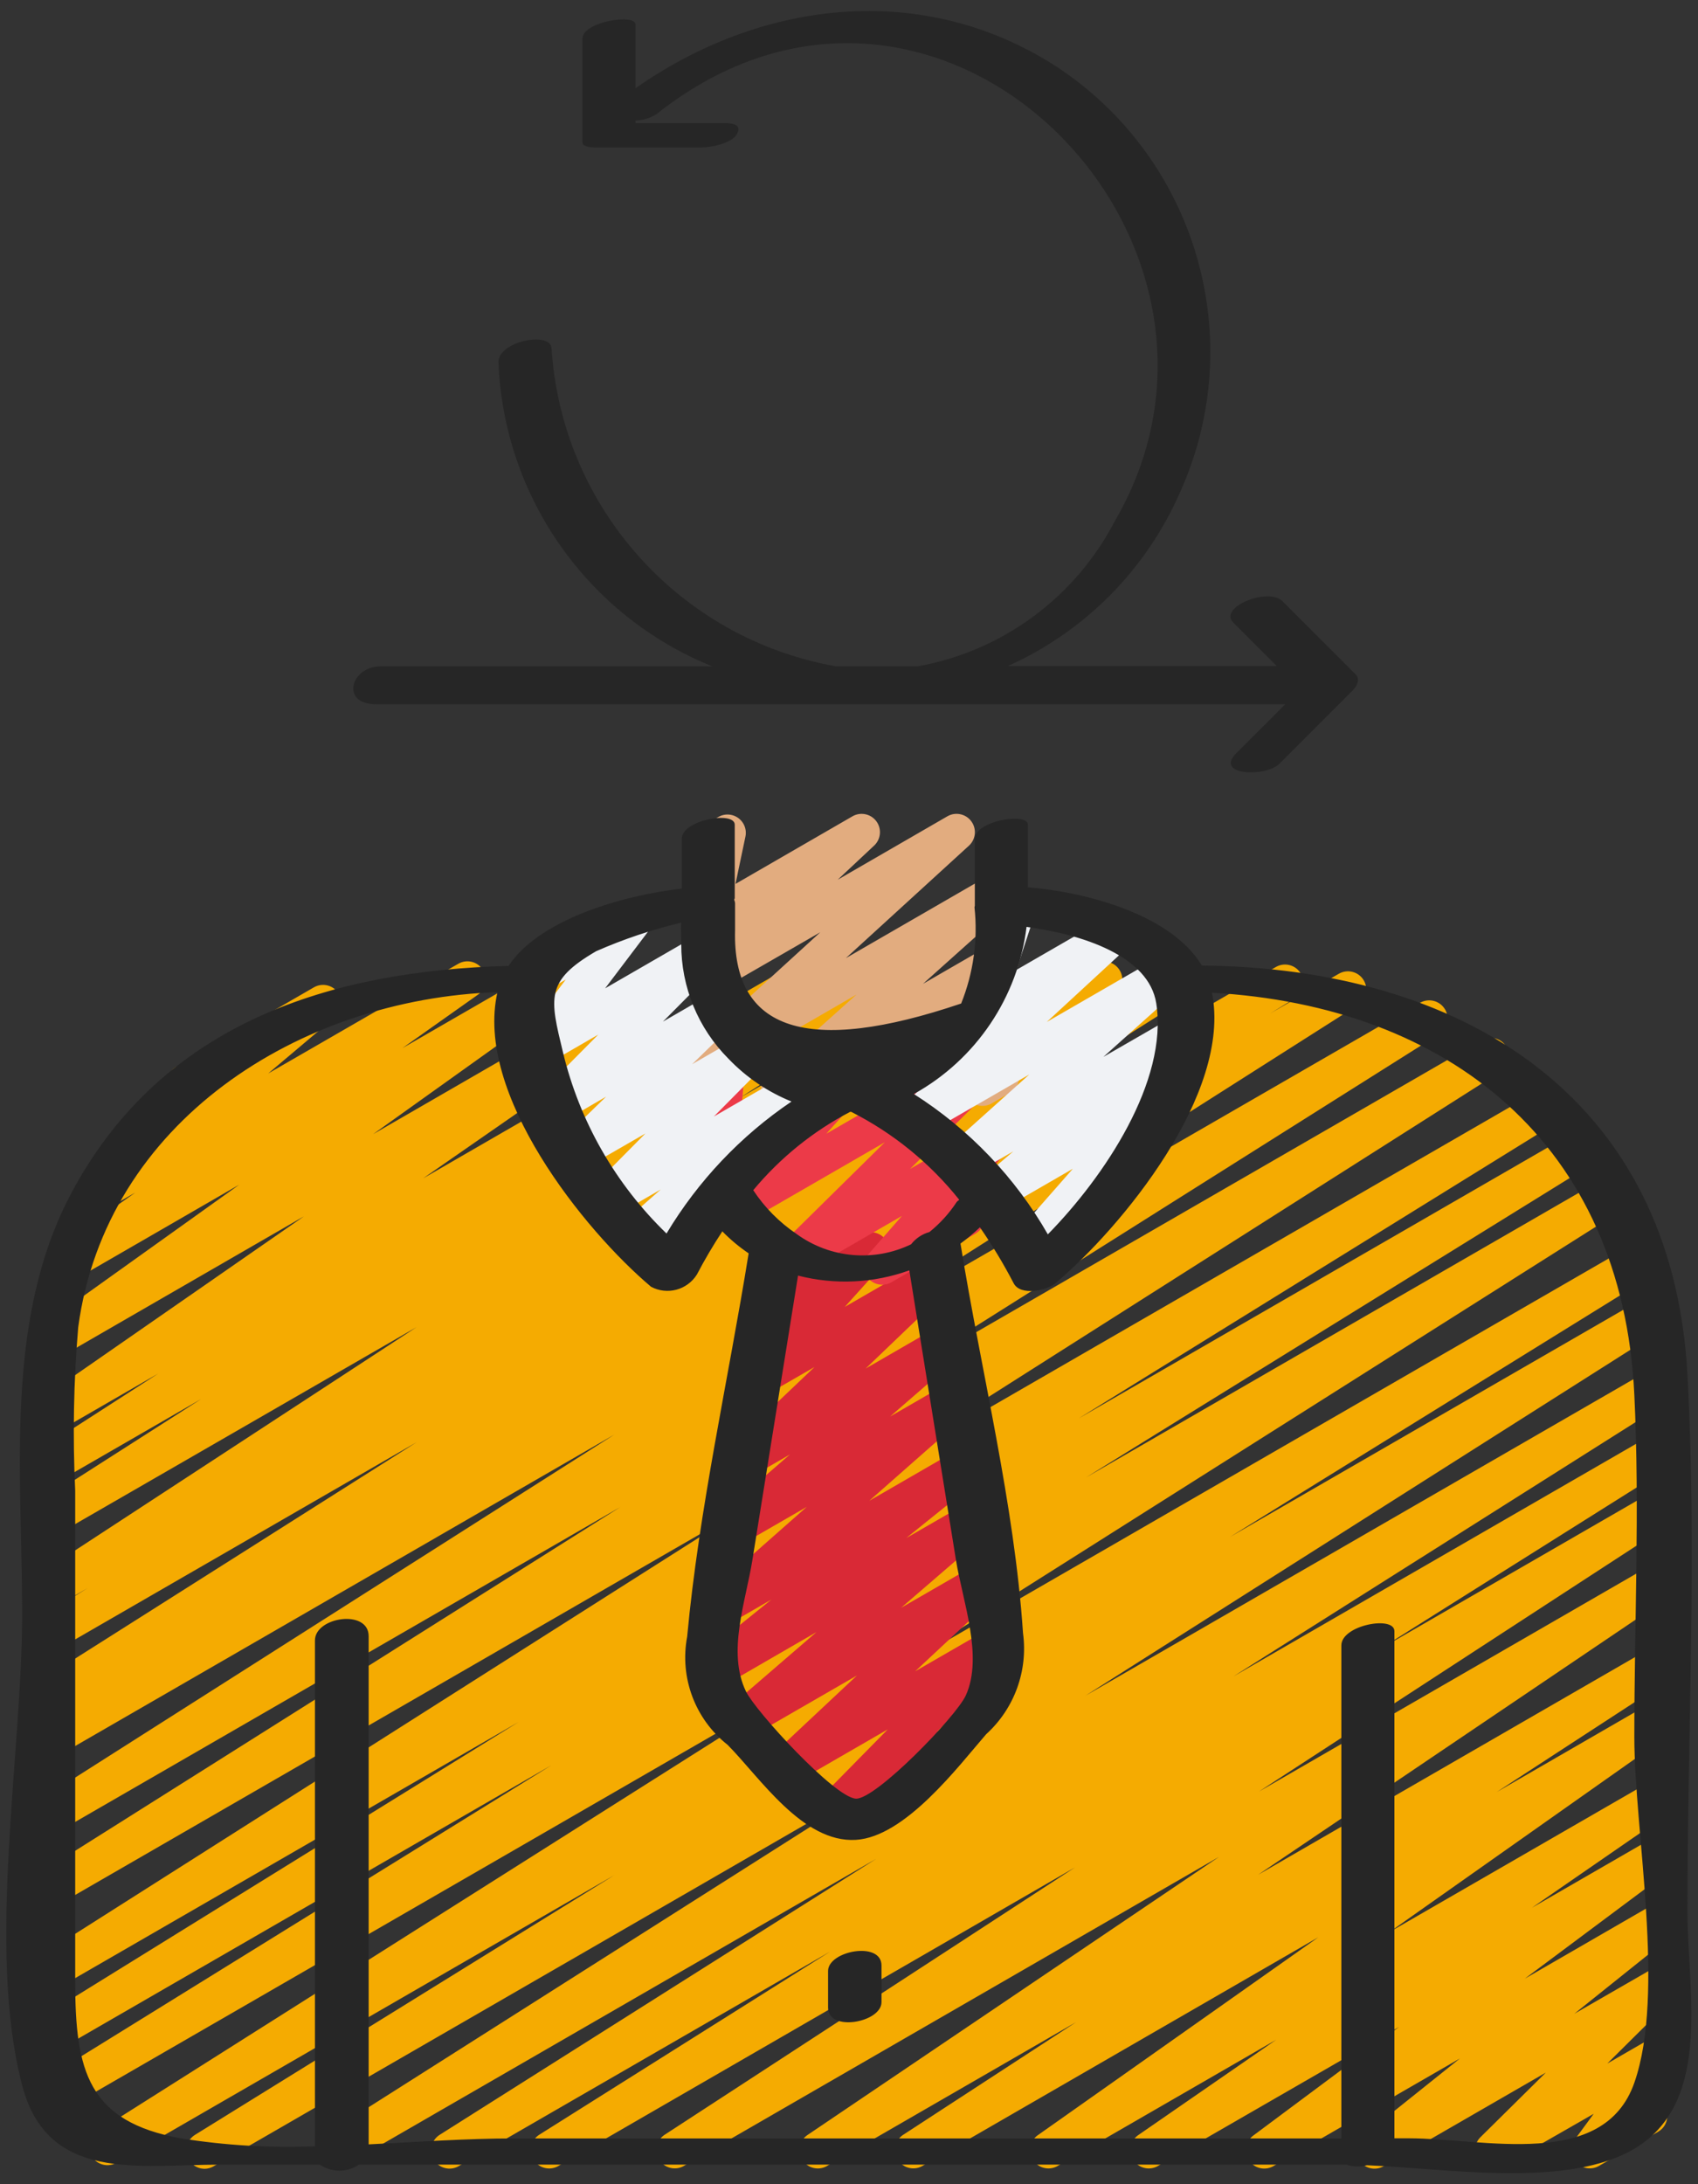
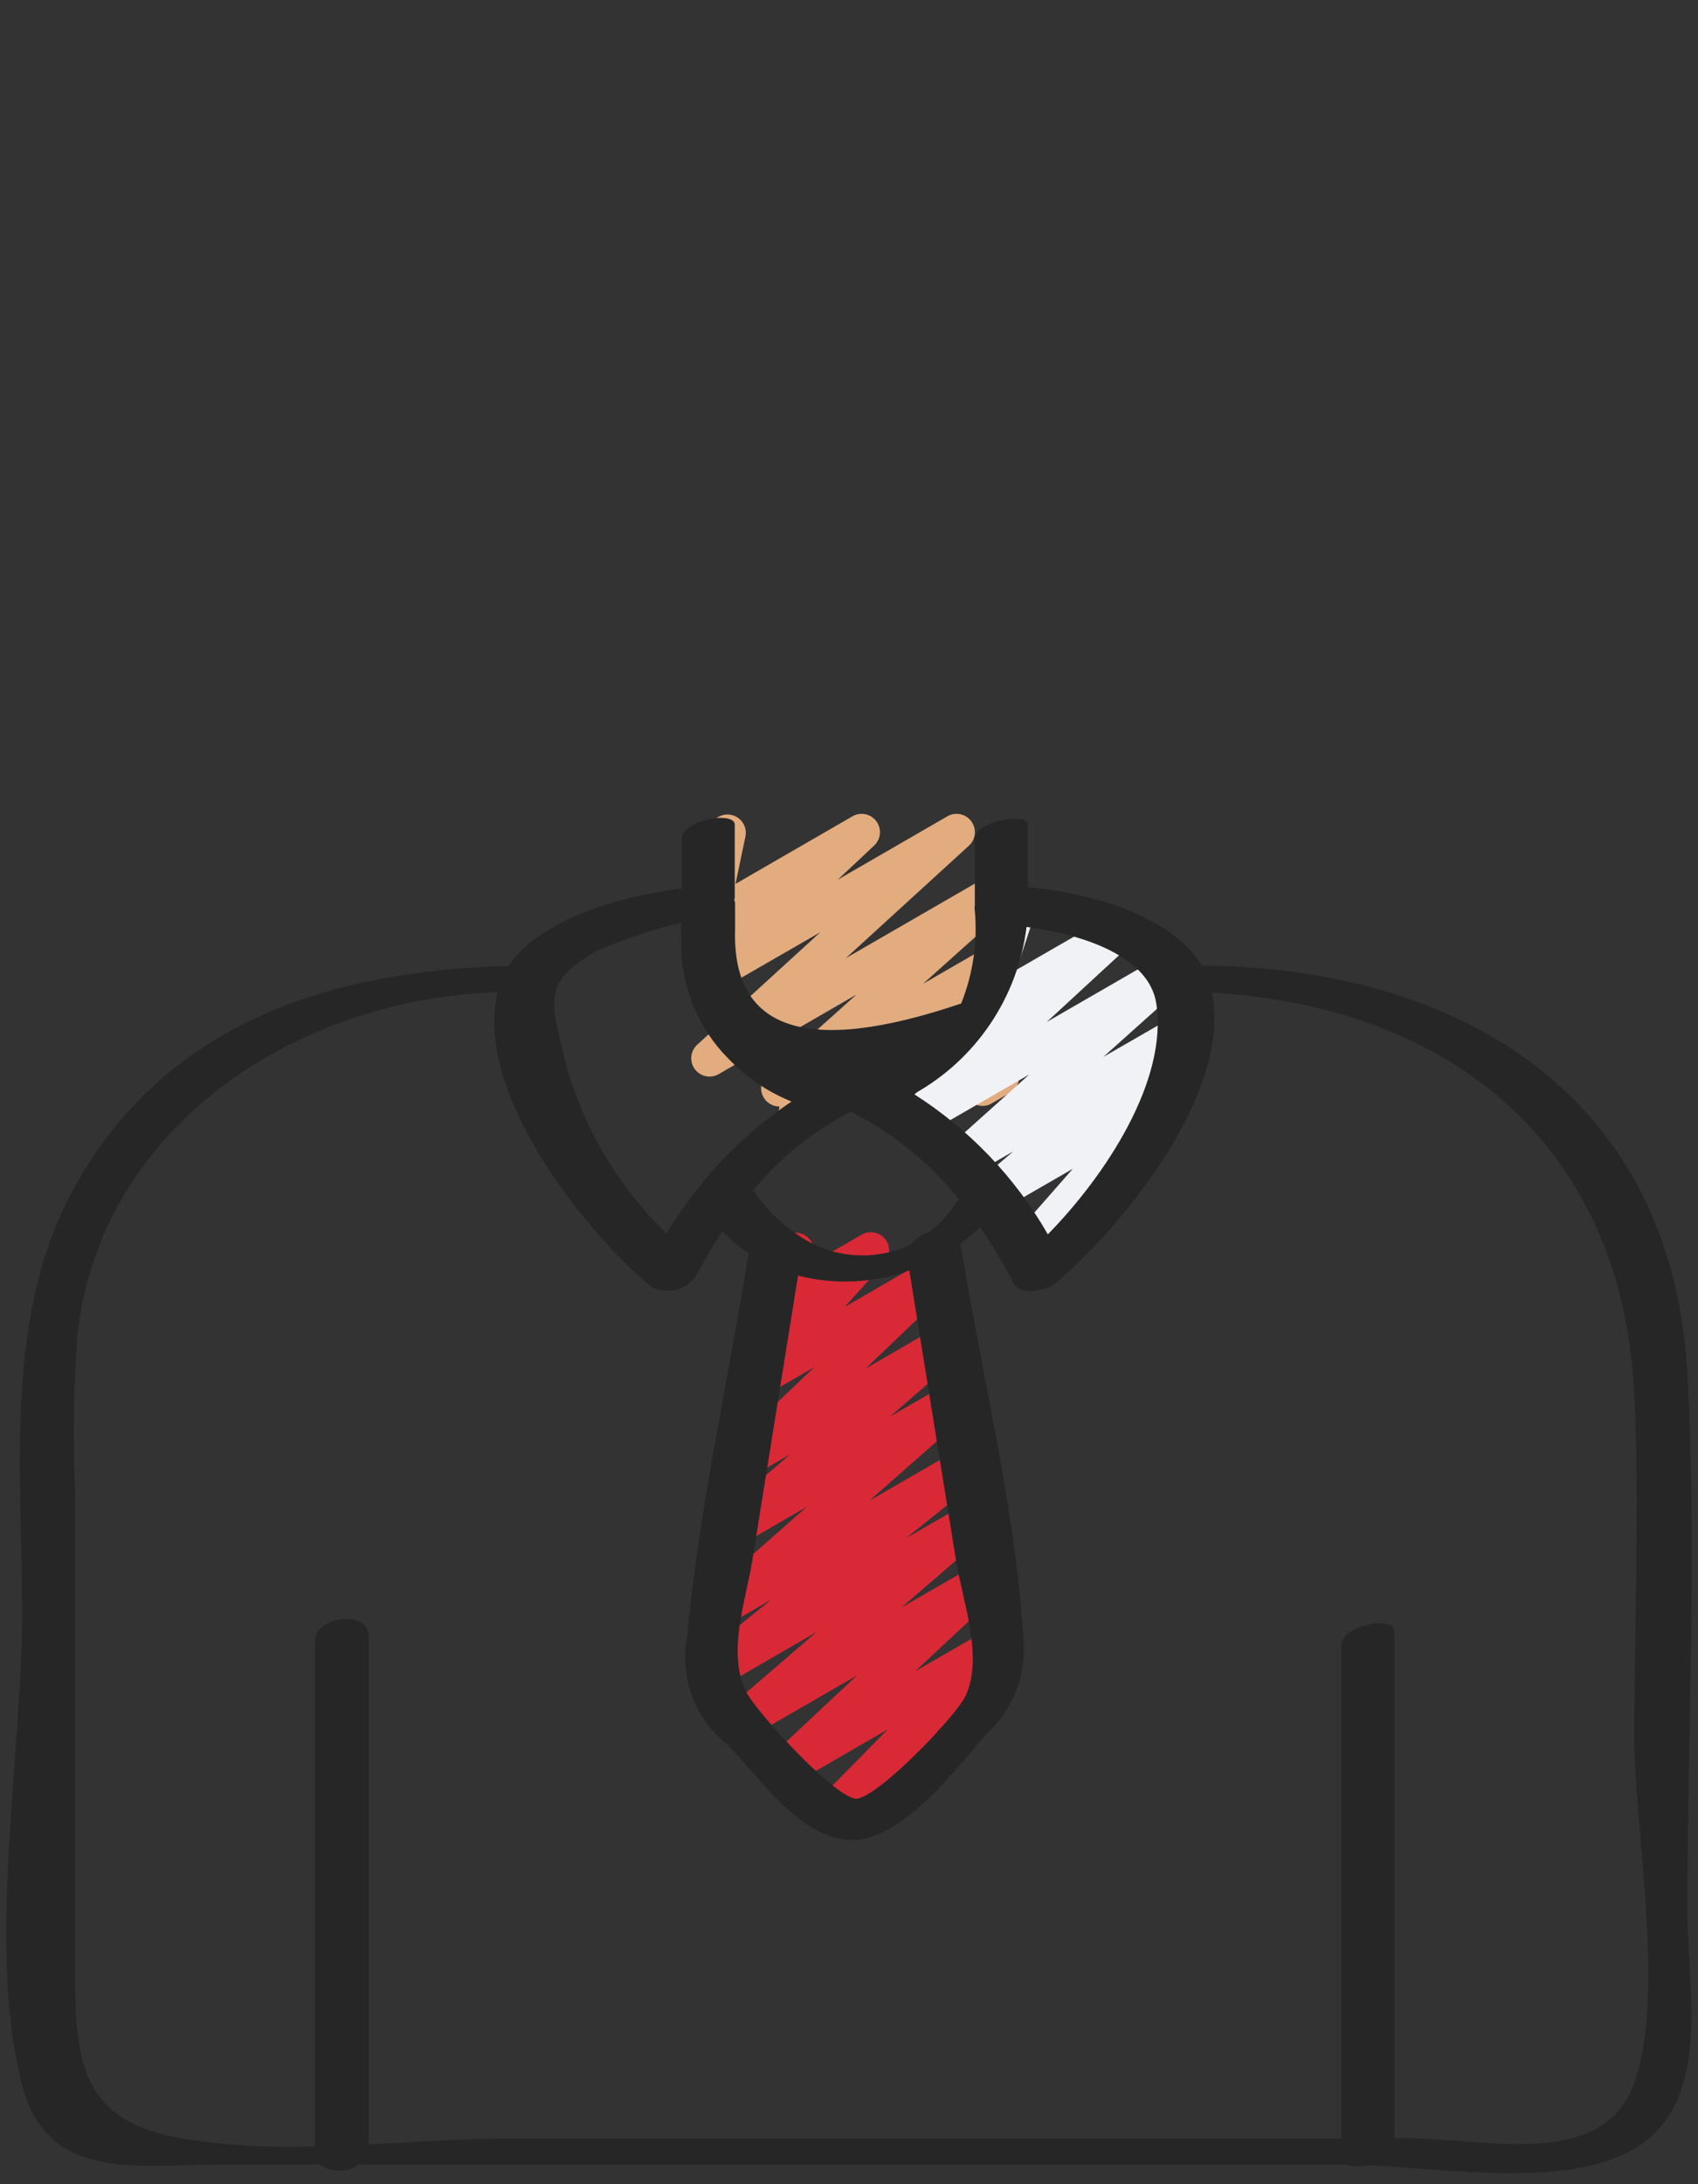
<svg xmlns="http://www.w3.org/2000/svg" width="100%" height="100%" viewBox="0 0 77 99" version="1.1" xml:space="preserve" style="fill-rule:evenodd;clip-rule:evenodd;stroke-linejoin:round;stroke-miterlimit:1.414;">
  <rect x="0" y="0" width="77" height="99" fill="#333333" stroke="none" />
  <g>
-     <path d="M9.277,98.302c-0.458,-0.001 -0.83,-0.373 -0.83,-0.832c0,-0.287 0.149,-0.554 0.393,-0.705l19.016,-11.771l-22.555,13.024c-0.393,0.237 -0.903,0.111 -1.14,-0.282c-0.238,-0.393 -0.112,-0.904 0.281,-1.141l33.398,-21.125l-34.968,20.188c-0.403,0.219 -0.908,0.069 -1.126,-0.334c-0.206,-0.38 -0.086,-0.855 0.275,-1.091l22.987,-14.224l-22.335,12.896c-0.404,0.219 -0.908,0.069 -1.127,-0.334c-0.206,-0.38 -0.086,-0.855 0.276,-1.092l21.697,-13.429l-20.846,12.035c-0.406,0.215 -0.909,0.06 -1.123,-0.346c-0.197,-0.373 -0.084,-0.834 0.264,-1.073l32.112,-20.391l-31.253,18.04c-0.401,0.224 -0.907,0.082 -1.131,-0.318c-0.214,-0.383 -0.095,-0.866 0.273,-1.104l26.313,-16.584l-25.455,14.696c-0.399,0.228 -0.906,0.09 -1.134,-0.309c-0.219,-0.384 -0.099,-0.872 0.273,-1.111l26.045,-16.56l-25.184,14.539c-0.405,0.217 -0.908,0.064 -1.125,-0.341c-0.202,-0.379 -0.082,-0.85 0.277,-1.086l1.104,-0.675l-0.256,0.146c-0.393,0.238 -0.904,0.112 -1.141,-0.281c-0.237,-0.393 -0.111,-0.904 0.282,-1.141l17.081,-10.818l-16.222,9.364c-0.405,0.216 -0.908,0.063 -1.124,-0.341c-0.202,-0.377 -0.084,-0.846 0.271,-1.083l2.16,-1.329l-1.304,0.753c-0.402,0.221 -0.907,0.075 -1.128,-0.327c-0.207,-0.375 -0.094,-0.846 0.259,-1.087l17.085,-11.166l-16.219,9.353c-0.401,0.224 -0.907,0.081 -1.131,-0.32c-0.212,-0.38 -0.095,-0.86 0.268,-1.099l7.311,-4.674l-6.448,3.72c-0.402,0.221 -0.908,0.075 -1.129,-0.328c-0.207,-0.376 -0.092,-0.849 0.265,-1.089l5.37,-3.46l-4.506,2.602c-0.397,0.231 -0.905,0.097 -1.136,-0.3c-0.219,-0.375 -0.111,-0.856 0.247,-1.102l12.003,-8.327l-10.893,6.288c-0.399,0.226 -0.906,0.085 -1.132,-0.315c-0.207,-0.367 -0.107,-0.831 0.233,-1.079l8.856,-6.328l-7.234,4.178c-0.398,0.229 -0.906,0.093 -1.135,-0.305c-0.214,-0.371 -0.111,-0.845 0.239,-1.093l3.416,-2.422l-1.264,0.729c-0.4,0.225 -0.907,0.082 -1.131,-0.318c-0.193,-0.344 -0.118,-0.776 0.18,-1.034l4.232,-3.568c-0.194,-0.063 -0.358,-0.196 -0.458,-0.374c-0.23,-0.397 -0.095,-0.905 0.302,-1.135l6.239,-3.602c0.399,-0.228 0.906,-0.089 1.134,0.309c0.198,0.347 0.121,0.786 -0.183,1.045l-3.025,2.551l8.619,-4.972c0.397,-0.229 0.905,-0.092 1.135,0.305c0.214,0.371 0.11,0.845 -0.239,1.093l-3.427,2.424l6.627,-3.822c0.396,-0.232 0.905,-0.099 1.137,0.297c0.219,0.372 0.115,0.85 -0.238,1.099l-8.858,6.328l13.377,-7.724c0.401,-0.223 0.907,-0.08 1.131,0.32c0.206,0.37 0.102,0.835 -0.242,1.081l-11.997,8.325l16.844,-9.726c0.399,-0.227 0.906,-0.087 1.133,0.311c0.217,0.382 0.1,0.866 -0.267,1.107l-5.369,3.457l8.444,-4.875c0.401,-0.223 0.907,-0.08 1.131,0.32c0.212,0.38 0.095,0.86 -0.268,1.099l-7.312,4.673l10.555,-6.092c0.399,-0.226 0.906,-0.087 1.133,0.312c0.215,0.379 0.101,0.861 -0.263,1.103l-17.084,11.165l21.792,-12.58c0.399,-0.225 0.906,-0.083 1.131,0.316c0.217,0.386 0.095,0.873 -0.279,1.11l-2.173,1.346l4.8,-2.772c0.399,-0.227 0.906,-0.089 1.134,0.309c0.22,0.384 0.1,0.873 -0.273,1.112l-17.083,10.815l20.957,-12.098c0.401,-0.222 0.907,-0.076 1.129,0.325c0.212,0.384 0.089,0.867 -0.28,1.103l-1.119,0.686l3.094,-1.79c0.393,-0.238 0.904,-0.113 1.142,0.279c0.238,0.393 0.113,0.904 -0.279,1.142l-26.047,16.561l28.895,-16.681c0.4,-0.224 0.906,-0.081 1.131,0.319c0.214,0.383 0.094,0.866 -0.274,1.104l-26.306,16.579l28.229,-16.299c0.398,-0.227 0.906,-0.089 1.133,0.309c0.22,0.384 0.1,0.873 -0.273,1.112l-32.108,20.391l33.833,-19.534c0.394,-0.235 0.904,-0.106 1.14,0.288c0.235,0.394 0.107,0.904 -0.288,1.14l-21.702,13.432l22.447,-12.96c0.4,-0.226 0.906,-0.084 1.132,0.316c0.217,0.385 0.094,0.873 -0.28,1.109l-22.974,14.215l23.458,-13.543c0.402,-0.221 0.907,-0.075 1.128,0.327c0.209,0.379 0.091,0.855 -0.269,1.093l-33.423,21.137l33.785,-19.504c0.405,-0.216 0.908,-0.063 1.124,0.342c0.202,0.377 0.084,0.845 -0.271,1.082l-19.007,11.766l18.731,-10.813c0.402,-0.221 0.907,-0.075 1.128,0.327c0.208,0.379 0.091,0.854 -0.269,1.093l-26.142,16.586l25.633,-14.798c0.393,-0.237 0.904,-0.111 1.141,0.282c0.237,0.393 0.111,0.903 -0.282,1.14l-19.783,12.502l18.924,-10.925c0.405,-0.216 0.908,-0.063 1.124,0.341c0.201,0.375 0.086,0.841 -0.267,1.08l-13.211,8.308l12.354,-7.13c0.401,-0.224 0.907,-0.081 1.131,0.32c0.211,0.378 0.096,0.855 -0.264,1.096l-18.634,12.129l17.769,-10.257c0.402,-0.22 0.907,-0.073 1.128,0.33c0.202,0.369 0.096,0.832 -0.247,1.076l-18.68,12.618l17.799,-10.273c0.404,-0.217 0.908,-0.066 1.125,0.339c0.199,0.371 0.089,0.834 -0.258,1.074l-7.849,5.112l6.978,-4.03c0.403,-0.219 0.908,-0.071 1.128,0.332c0.198,0.363 0.098,0.817 -0.234,1.064l-12.739,8.983l11.849,-6.836c0.399,-0.226 0.906,-0.085 1.132,0.315c0.209,0.371 0.104,0.841 -0.245,1.087l-6.272,4.329l5.385,-3.108c0.399,-0.225 0.906,-0.084 1.132,0.315c0.204,0.362 0.11,0.818 -0.22,1.07l-6.62,4.938l5.708,-3.297c0.399,-0.226 0.906,-0.087 1.132,0.312c0.201,0.354 0.117,0.8 -0.198,1.056l-4.398,3.521l3.464,-1.994c0.4,-0.225 0.906,-0.083 1.131,0.317c0.182,0.324 0.127,0.729 -0.134,0.992l-2.966,2.941l1.969,-1.136c0.397,-0.23 0.905,-0.094 1.135,0.304c0.165,0.285 0.145,0.641 -0.05,0.907l-1.078,1.47c0.456,0.047 0.788,0.455 0.742,0.911c-0.027,0.265 -0.18,0.501 -0.41,0.635l-2.682,1.548c-0.397,0.231 -0.905,0.097 -1.136,-0.299c-0.167,-0.287 -0.148,-0.645 0.049,-0.912l0.846,-1.151l-4.144,2.376c-0.4,0.224 -0.907,0.083 -1.131,-0.317c-0.182,-0.324 -0.128,-0.729 0.134,-0.993l2.968,-2.932l-7.353,4.242c-0.397,0.229 -0.905,0.094 -1.135,-0.303c-0.206,-0.356 -0.121,-0.808 0.2,-1.065l4.395,-3.517l-8.466,4.885c-0.4,0.225 -0.907,0.084 -1.132,-0.315c-0.204,-0.362 -0.111,-0.818 0.219,-1.069l6.62,-4.93l-10.955,6.314c-0.402,0.22 -0.907,0.071 -1.127,-0.331c-0.2,-0.367 -0.097,-0.824 0.24,-1.07l6.268,-4.33l-9.93,5.731c-0.403,0.219 -0.908,0.071 -1.127,-0.332c-0.199,-0.363 -0.099,-0.817 0.233,-1.064l12.738,-8.983l-17.976,10.379c-0.404,0.217 -0.907,0.065 -1.124,-0.339c-0.2,-0.372 -0.089,-0.835 0.257,-1.075l7.859,-5.118l-11.317,6.532c-0.402,0.22 -0.907,0.073 -1.127,-0.33c-0.203,-0.369 -0.097,-0.832 0.247,-1.076l18.679,-12.618l-24.294,14.024c-0.404,0.217 -0.908,0.065 -1.125,-0.339c-0.199,-0.372 -0.088,-0.835 0.258,-1.075l18.626,-12.13l-23.445,13.544c-0.402,0.221 -0.907,0.074 -1.128,-0.328c-0.208,-0.379 -0.091,-0.854 0.269,-1.093l13.202,-8.308l-16.851,9.729c-0.398,0.227 -0.905,0.089 -1.133,-0.309c-0.22,-0.384 -0.1,-0.873 0.273,-1.112l19.796,-12.51l-24.132,13.931c-0.403,0.218 -0.907,0.069 -1.126,-0.335c-0.204,-0.376 -0.089,-0.845 0.266,-1.084l26.138,-16.586l-31.184,18.005c-0.126,0.075 -0.269,0.116 -0.416,0.118Z" style="fill:#f5ab01;fill-rule:nonzero;" />
    <path d="M37.752,82.946c-0.459,0 -0.83,-0.372 -0.83,-0.831c0,-0.219 0.086,-0.428 0.239,-0.583l3.097,-3.147l-4.179,2.414c-0.394,0.236 -0.904,0.107 -1.139,-0.286c-0.204,-0.341 -0.139,-0.777 0.156,-1.043l3.765,-3.528l-4.83,2.787c-0.4,0.226 -0.907,0.085 -1.133,-0.314c-0.193,-0.343 -0.12,-0.774 0.176,-1.034l3.949,-3.404l-4.408,2.549c-0.398,0.229 -0.906,0.092 -1.135,-0.306c-0.203,-0.354 -0.12,-0.803 0.198,-1.06l3.303,-2.659l-1.952,1.127c-0.399,0.227 -0.906,0.088 -1.133,-0.311c-0.194,-0.34 -0.124,-0.769 0.168,-1.03l4.522,-3.988l-2.974,1.715c-0.399,0.225 -0.906,0.084 -1.132,-0.315c-0.193,-0.342 -0.12,-0.772 0.174,-1.031l3.168,-2.743l-1.711,0.988c-0.392,0.24 -0.903,0.117 -1.143,-0.275c-0.206,-0.338 -0.146,-0.775 0.146,-1.044l3.821,-3.632l-2.224,1.282c-0.399,0.228 -0.906,0.091 -1.134,-0.308c-0.177,-0.308 -0.138,-0.694 0.097,-0.961l1.788,-2.017l-0.248,0.143c-0.399,0.227 -0.906,0.088 -1.133,-0.311c-0.134,-0.235 -0.145,-0.52 -0.03,-0.764l0.553,-1.163c-0.067,-0.061 -0.123,-0.133 -0.166,-0.213c-0.23,-0.397 -0.094,-0.905 0.302,-1.135l0.926,-0.534c0.399,-0.227 0.906,-0.087 1.133,0.311c0.133,0.235 0.145,0.52 0.03,0.765l-0.131,0.279l2.377,-1.374c0.398,-0.23 0.906,-0.094 1.136,0.303c0.179,0.31 0.139,0.7 -0.099,0.968l-1.804,2.004l3.757,-2.171c0.391,-0.239 0.902,-0.116 1.142,0.276c0.207,0.338 0.146,0.775 -0.146,1.044l-3.806,3.644l3.306,-1.91c0.398,-0.228 0.906,-0.091 1.134,0.307c0.198,0.344 0.125,0.781 -0.175,1.041l-3.157,2.738l2.618,-1.512c0.397,-0.23 0.906,-0.095 1.136,0.302c0.199,0.343 0.127,0.779 -0.17,1.041l-4.528,3.988l4.044,-2.335c0.398,-0.229 0.906,-0.092 1.135,0.305c0.203,0.355 0.12,0.804 -0.198,1.061l-3.305,2.658l2.76,-1.591c0.4,-0.226 0.907,-0.086 1.133,0.313c0.193,0.343 0.12,0.775 -0.176,1.034l-3.947,3.403l3.434,-1.983c0.394,-0.235 0.904,-0.107 1.14,0.287c0.203,0.34 0.138,0.777 -0.156,1.043l-3.781,3.532l3.26,-1.881c0.398,-0.229 0.906,-0.092 1.135,0.305c0.187,0.324 0.134,0.732 -0.128,0.998l-3.26,3.303c0.333,-0.039 0.658,0.12 0.831,0.407c0.23,0.398 0.093,0.906 -0.304,1.135l-4.875,2.815c-0.124,0.073 -0.265,0.111 -0.409,0.112Z" style="fill:#d92936;fill-rule:nonzero;" />
-     <path d="M40.002,58.231c-0.459,-0.001 -0.83,-0.373 -0.83,-0.832c0,-0.201 0.073,-0.395 0.205,-0.546l1.522,-1.739l-4.43,2.559c-0.397,0.229 -0.905,0.092 -1.134,-0.305c-0.19,-0.328 -0.133,-0.743 0.137,-1.008l4.653,-4.586l-6.364,3.674c-0.396,0.231 -0.905,0.097 -1.136,-0.3c-0.182,-0.313 -0.141,-0.708 0.102,-0.976l2.825,-3.142l-2.467,1.424c-0.398,0.229 -0.906,0.092 -1.135,-0.305c-0.084,-0.147 -0.122,-0.315 -0.108,-0.483l0.222,-2.682c-0.45,-0.086 -0.746,-0.521 -0.659,-0.972c0.045,-0.237 0.191,-0.442 0.4,-0.563l0.781,-0.45c0.398,-0.23 0.905,-0.093 1.135,0.304c0.084,0.147 0.122,0.315 0.108,0.483l-0.201,2.436l5.634,-3.252c0.398,-0.229 0.906,-0.093 1.135,0.305c0.18,0.311 0.139,0.702 -0.101,0.97l-2.825,3.142l7.452,-4.302c0.398,-0.229 0.906,-0.093 1.135,0.305c0.189,0.328 0.132,0.742 -0.138,1.008l-4.652,4.586l3.143,-1.823c0.399,-0.227 0.907,-0.088 1.133,0.311c0.174,0.306 0.137,0.687 -0.092,0.953l-1.689,1.941c0.318,-0.029 0.622,0.134 0.775,0.414c0.229,0.397 0.093,0.905 -0.304,1.135l-3.81,2.205c-0.128,0.074 -0.274,0.113 -0.422,0.111Z" style="fill:#ec3a48;fill-rule:nonzero;" />
-     <path d="M35.345,50.152c-0.459,0 -0.831,-0.372 -0.831,-0.83c0,-0.237 0.101,-0.463 0.277,-0.62l4.05,-3.624l-6.26,3.614c-0.4,0.223 -0.906,0.079 -1.13,-0.321c-0.185,-0.332 -0.121,-0.747 0.155,-1.008l5.593,-5.108l-4.618,2.659c-0.393,0.235 -0.904,0.107 -1.139,-0.287c-0.204,-0.34 -0.138,-0.777 0.156,-1.043l1.642,-1.537l-0.665,0.381c-0.398,0.229 -0.906,0.093 -1.135,-0.305c-0.102,-0.177 -0.135,-0.386 -0.093,-0.586l0.532,-2.53c-0.431,-0.159 -0.651,-0.636 -0.493,-1.067c0.066,-0.18 0.193,-0.332 0.358,-0.429l0.831,-0.481c0.397,-0.23 0.905,-0.093 1.135,0.304c0.102,0.178 0.135,0.386 0.093,0.586l-0.45,2.144l5.293,-3.058c0.394,-0.235 0.904,-0.107 1.14,0.287c0.203,0.34 0.138,0.777 -0.156,1.043l-1.642,1.538l4.985,-2.881c0.401,-0.223 0.907,-0.079 1.13,0.321c0.185,0.332 0.121,0.747 -0.154,1.008l-5.59,5.105l6.58,-3.8c0.397,-0.23 0.905,-0.094 1.135,0.304c0.196,0.341 0.127,0.773 -0.167,1.035l-4.052,3.627l3.097,-1.788c0.397,-0.23 0.905,-0.095 1.136,0.302c0.195,0.336 0.131,0.764 -0.155,1.028l-0.841,0.777c0.261,-0.095 0.553,-0.053 0.777,0.112c0.267,0.196 0.392,0.531 0.318,0.854l-0.499,2.16c0.428,0.166 0.64,0.648 0.473,1.075c-0.069,0.178 -0.196,0.326 -0.361,0.42l-0.831,0.482c-0.398,0.229 -0.906,0.093 -1.135,-0.305c-0.105,-0.181 -0.137,-0.396 -0.09,-0.6l0.396,-1.735l-4.608,2.659c-0.397,0.23 -0.905,0.095 -1.136,-0.302c-0.195,-0.336 -0.131,-0.764 0.156,-1.028l0.802,-0.742l-3.614,2.086c-0.121,0.067 -0.257,0.103 -0.395,0.104Z" style="fill:#e2ac7f;fill-rule:nonzero;" />
+     <path d="M35.345,50.152c-0.459,0 -0.831,-0.372 -0.831,-0.83c0,-0.237 0.101,-0.463 0.277,-0.62l4.05,-3.624l-6.26,3.614c-0.4,0.223 -0.906,0.079 -1.13,-0.321c-0.185,-0.332 -0.121,-0.747 0.155,-1.008l5.593,-5.108l-4.618,2.659c-0.393,0.235 -0.904,0.107 -1.139,-0.287c-0.204,-0.34 -0.138,-0.777 0.156,-1.043l1.642,-1.537l-0.665,0.381c-0.398,0.229 -0.906,0.093 -1.135,-0.305c-0.102,-0.177 -0.135,-0.386 -0.093,-0.586l0.532,-2.53c-0.431,-0.159 -0.651,-0.636 -0.493,-1.067c0.066,-0.18 0.193,-0.332 0.358,-0.429l0.831,-0.481c0.397,-0.23 0.905,-0.093 1.135,0.304c0.102,0.178 0.135,0.386 0.093,0.586l-0.45,2.144l5.293,-3.058c0.394,-0.235 0.904,-0.107 1.14,0.287c0.203,0.34 0.138,0.777 -0.156,1.043l-1.642,1.538l4.985,-2.881c0.401,-0.223 0.907,-0.079 1.13,0.321c0.185,0.332 0.121,0.747 -0.154,1.008l-5.59,5.105l6.58,-3.8c0.397,-0.23 0.905,-0.094 1.135,0.304c0.196,0.341 0.127,0.773 -0.167,1.035l-4.052,3.627l3.097,-1.788c0.397,-0.23 0.905,-0.095 1.136,0.302c0.195,0.336 0.131,0.764 -0.155,1.028l-0.841,0.777c0.261,-0.095 0.553,-0.053 0.777,0.112c0.267,0.196 0.392,0.531 0.318,0.854l-0.499,2.16c0.428,0.166 0.64,0.648 0.473,1.075c-0.069,0.178 -0.196,0.326 -0.361,0.42l-0.831,0.482c-0.398,0.229 -0.906,0.093 -1.135,-0.305c-0.105,-0.181 -0.137,-0.396 -0.09,-0.6l0.396,-1.735l-4.608,2.659c-0.397,0.23 -0.905,0.095 -1.136,-0.302l0.802,-0.742l-3.614,2.086c-0.121,0.067 -0.257,0.103 -0.395,0.104Z" style="fill:#e2ac7f;fill-rule:nonzero;" />
    <path d="M46.552,57.455c-0.459,0 -0.831,-0.371 -0.832,-0.83c0,-0.202 0.074,-0.397 0.207,-0.549l2.724,-3.101l-3.35,1.934c-0.398,0.229 -0.906,0.093 -1.135,-0.305c-0.199,-0.345 -0.124,-0.783 0.178,-1.044l1.607,-1.374l-1.994,1.153c-0.405,0.217 -0.908,0.065 -1.125,-0.339c-0.176,-0.327 -0.113,-0.732 0.155,-0.99l3.688,-3.307l-4.818,2.78c-0.399,0.228 -0.906,0.09 -1.134,-0.308c-0.192,-0.335 -0.128,-0.758 0.155,-1.021l3.856,-3.561c-0.454,0.062 -0.873,-0.257 -0.935,-0.711c-0.016,-0.125 -0.005,-0.252 0.035,-0.372l1.083,-3.295c-0.087,-0.066 -0.161,-0.15 -0.214,-0.246c-0.23,-0.397 -0.093,-0.905 0.304,-1.135l0.724,-0.419c0.398,-0.229 0.906,-0.093 1.136,0.304c0.118,0.205 0.144,0.451 0.069,0.677l-0.844,2.565l4.056,-2.341c0.399,-0.226 0.906,-0.085 1.132,0.315c0.188,0.333 0.124,0.752 -0.155,1.014l-3.656,3.372l5.286,-3.051c0.404,-0.217 0.908,-0.065 1.125,0.339c0.175,0.327 0.112,0.732 -0.155,0.99l-3.689,3.305l2.888,-1.662c0.396,-0.232 0.905,-0.1 1.137,0.296c0.205,0.348 0.129,0.794 -0.18,1.055l-1.627,1.389c0.418,-0.19 0.91,-0.006 1.101,0.411c0.136,0.298 0.084,0.648 -0.132,0.893l-3.131,3.566c0.24,0.043 0.447,0.19 0.567,0.401c0.23,0.397 0.094,0.905 -0.302,1.135l-3.39,1.954c-0.125,0.074 -0.269,0.113 -0.415,0.113Z" style="fill:#f0f2f5;fill-rule:nonzero;" />
-     <path d="M30.172,58.14c-0.459,0 -0.831,-0.371 -0.832,-0.83c0,-0.187 0.063,-0.369 0.179,-0.516l0.306,-0.384l-0.598,0.344c-0.397,0.23 -0.906,0.096 -1.136,-0.301c-0.2,-0.344 -0.128,-0.782 0.172,-1.044l1.7,-1.495l-2.131,1.229c-0.397,0.23 -0.905,0.093 -1.134,-0.304c-0.187,-0.324 -0.135,-0.732 0.127,-0.998l2.443,-2.466l-2.825,1.628c-0.396,0.232 -0.905,0.099 -1.136,-0.298c-0.194,-0.33 -0.136,-0.75 0.139,-1.016l2.039,-1.982l-2.016,1.171c-0.402,0.221 -0.907,0.074 -1.128,-0.328c-0.176,-0.32 -0.122,-0.716 0.131,-0.978l2.659,-2.679l-2.419,1.398c-0.398,0.228 -0.906,0.091 -1.135,-0.307c-0.166,-0.288 -0.143,-0.649 0.058,-0.914l2.022,-2.672l-1.396,0.805c-0.398,0.227 -0.906,0.088 -1.132,-0.311c-0.225,-0.396 -0.09,-0.898 0.302,-1.128l4.958,-2.862c0.398,-0.229 0.906,-0.092 1.134,0.306c0.166,0.289 0.144,0.649 -0.057,0.915l-2.024,2.673l4.282,-2.472c0.402,-0.221 0.907,-0.074 1.128,0.328c0.176,0.32 0.122,0.716 -0.131,0.978l-2.659,2.677l2.366,-1.368c0.395,-0.234 0.905,-0.104 1.139,0.291c0.197,0.333 0.138,0.758 -0.142,1.025l-2.04,1.983l2.424,-1.399c0.398,-0.23 0.906,-0.093 1.135,0.304c0.187,0.324 0.134,0.734 -0.13,1l-2.441,2.464l4.043,-2.336c0.397,-0.231 0.905,-0.096 1.136,0.301c0.2,0.344 0.128,0.782 -0.172,1.043l-3.702,3.251c0.042,0.033 0.081,0.069 0.116,0.109c0.261,0.302 0.271,0.746 0.023,1.058l-2.218,2.808c0.046,0.334 -0.114,0.662 -0.405,0.831l-0.605,0.351c-0.126,0.075 -0.27,0.115 -0.417,0.117Z" style="fill:#f0f2f5;fill-rule:nonzero;" />
    <path d="M1.005,94.518c1.149,4.417 5.3,3.595 8.957,3.595l4.541,0c0.535,0.365 1.24,0.365 1.775,0l44.772,0c0.303,0.1 0.629,0.11 0.938,0.028c3.536,0.143 8.729,0.997 11.818,-0.578c3.934,-2.013 2.715,-7.208 2.715,-10.924c0,-8.074 0.44,-16.273 0,-24.336c-0.693,-12.747 -10.407,-18.443 -22.02,-18.538c-1.369,-2.282 -5.151,-3.323 -7.889,-3.548l0,-2.838c0,-0.576 -2.406,-0.178 -2.406,0.645l0,3.027c-0.007,0.024 -0.012,0.048 -0.015,0.072c0.159,1.481 -0.049,2.979 -0.605,4.362c-6.959,2.356 -10.376,1.248 -10.252,-3.324l0,-1.231c-0.007,-0.051 -0.02,-0.102 -0.04,-0.149c0,-0.027 0.025,-0.049 0.025,-0.075l0,-3.324c0,-0.641 -2.406,-0.222 -2.406,0.645l0,2.247c-2.705,0.32 -6.445,1.392 -7.853,3.506c-8.06,0.212 -15.7,2.574 -19.817,10.283c-3.076,5.754 -2.238,12.761 -2.238,19.065c0,6.391 -1.622,15.185 0,21.39Zm45.547,-52.506c2.504,0.333 5.548,1.309 5.882,3.468c0.545,3.521 -2.346,7.85 -4.917,10.468c-1.479,-2.582 -3.564,-4.765 -6.076,-6.361c2.818,-1.563 4.717,-4.38 5.111,-7.578l0,0.003Zm-3.203,28.689c0.294,1.838 1.254,4.378 0.447,6.148c-0.446,0.97 -4.098,4.727 -4.985,4.676c-0.971,-0.055 -4.545,-3.955 -4.985,-4.862c-0.862,-1.788 -0.01,-4.064 0.291,-5.942c0.691,-4.301 1.382,-8.603 2.072,-12.904c1.667,0.43 3.426,0.347 5.046,-0.237l2.114,13.121Zm0.039,-16.227c-0.339,0.519 -0.758,0.98 -1.241,1.369c-0.329,0.091 -0.621,0.286 -0.831,0.555c-1.678,0.811 -3.665,0.636 -5.176,-0.455l-0.023,-0.017c-0.777,-0.524 -1.443,-1.197 -1.959,-1.98c1.216,-1.463 2.71,-2.67 4.395,-3.551c0.016,-0.001 0.031,-0.001 0.047,0c1.901,0.962 3.573,2.322 4.901,3.988c-0.041,0.026 -0.079,0.056 -0.113,0.091Zm-16.353,-11.36c1.244,-0.547 2.536,-0.98 3.858,-1.295c-0.031,0.344 0.013,0.788 0,0.966c-0.007,1.952 0.765,3.826 2.145,5.207c0.804,0.84 1.777,1.5 2.855,1.936c-2.303,1.556 -4.238,3.598 -5.668,5.982c-2.315,-2.236 -3.944,-5.086 -4.696,-8.215c-0.594,-2.461 -0.814,-3.23 1.506,-4.581Zm-23.488,17.041c1.251,-9.288 10.009,-14.886 19.012,-15.185c-1.056,4.602 3.934,10.8 6.965,13.354c0.731,0.391 1.64,0.147 2.079,-0.556c0.351,-0.671 0.736,-1.324 1.153,-1.956c0.363,0.372 0.762,0.706 1.193,0.997c-0.927,5.754 -2.25,11.574 -2.788,17.375c-0.35,1.849 0.357,3.739 1.836,4.904c1.469,1.483 3.403,4.451 5.815,4.305c2.237,-0.135 4.639,-3.324 5.906,-4.786c1.28,-1.16 1.906,-2.876 1.673,-4.587c-0.392,-5.866 -1.898,-11.843 -2.835,-17.655c0.31,-0.226 0.604,-0.472 0.881,-0.736c0.563,0.811 1.073,1.658 1.529,2.534c0.31,0.6 1.52,0.322 1.895,0c2.981,-2.507 8.013,-8.594 7.099,-13.168c10.729,0.605 18.61,6.847 19.153,18.218c0.248,5.151 0,10.363 0,15.514c0,4.282 1.426,11.6 0,15.675c-1.392,3.977 -6.826,2.518 -10.215,2.518l-0.665,0l0,-22.985c0,-0.721 -2.406,-0.278 -2.406,0.645l0,22.346l-37.572,0c-2.064,0 -4.292,0.158 -6.537,0.269l0,-23.032c0,-1.245 -2.436,-0.876 -2.436,0.189l0,22.93c-2.033,0.082 -4.069,-0.039 -6.078,-0.359c-4.209,-0.761 -4.794,-3.051 -4.794,-7.115l0,-22.249c-0.117,-2.468 -0.072,-4.941 0.137,-7.404Z" style="fill:#262626;fill-rule:nonzero;" />
-     <path d="M39.974,90.748l0,-1.661c0,-1.122 -2.423,-0.665 -2.423,0.249l0,1.661c0,1.122 2.423,0.674 2.423,-0.249Z" style="fill:#262626;fill-rule:nonzero;" />
-     <path d="M17.05,31.921l41.233,0l-2.22,2.218c-1.012,1.014 1.329,1.094 1.954,0.479c1.108,-1.108 2.215,-2.215 3.323,-3.323c0.178,-0.18 0.364,-0.499 0.136,-0.726l-3.323,-3.324c-0.638,-0.638 -2.923,0.278 -2.226,0.974l1.97,1.971l-12.194,0c3.49,-1.565 6.274,-4.372 7.809,-7.875c3.133,-6.938 0.754,-15.124 -5.611,-19.301c-6.081,-3.923 -13.409,-2.995 -19.082,0.986l0,-2.891c0,-0.499 -2.406,-0.13 -2.406,0.644l0,4.701c0,0.249 0.575,0.228 0.7,0.228l4.699,0c0.439,0 1.364,-0.18 1.605,-0.603c0.254,-0.449 -0.221,-0.499 -0.596,-0.499l-4.002,0l0,-0.113c0.334,-0.014 0.658,-0.113 0.943,-0.287c12.736,-10.111 28.247,5.657 20.79,18.443c-1.798,3.46 -5.099,5.891 -8.937,6.58l-3.702,0c-7.106,-1.259 -12.433,-7.209 -12.902,-14.411c-0.043,-0.807 -2.457,-0.309 -2.406,0.645c0.245,6.096 4.038,11.483 9.696,13.766l-15.028,0c-1.364,-0.013 -1.859,1.718 -0.223,1.718Z" style="fill:#262626;fill-rule:nonzero;" />
  </g>
</svg>